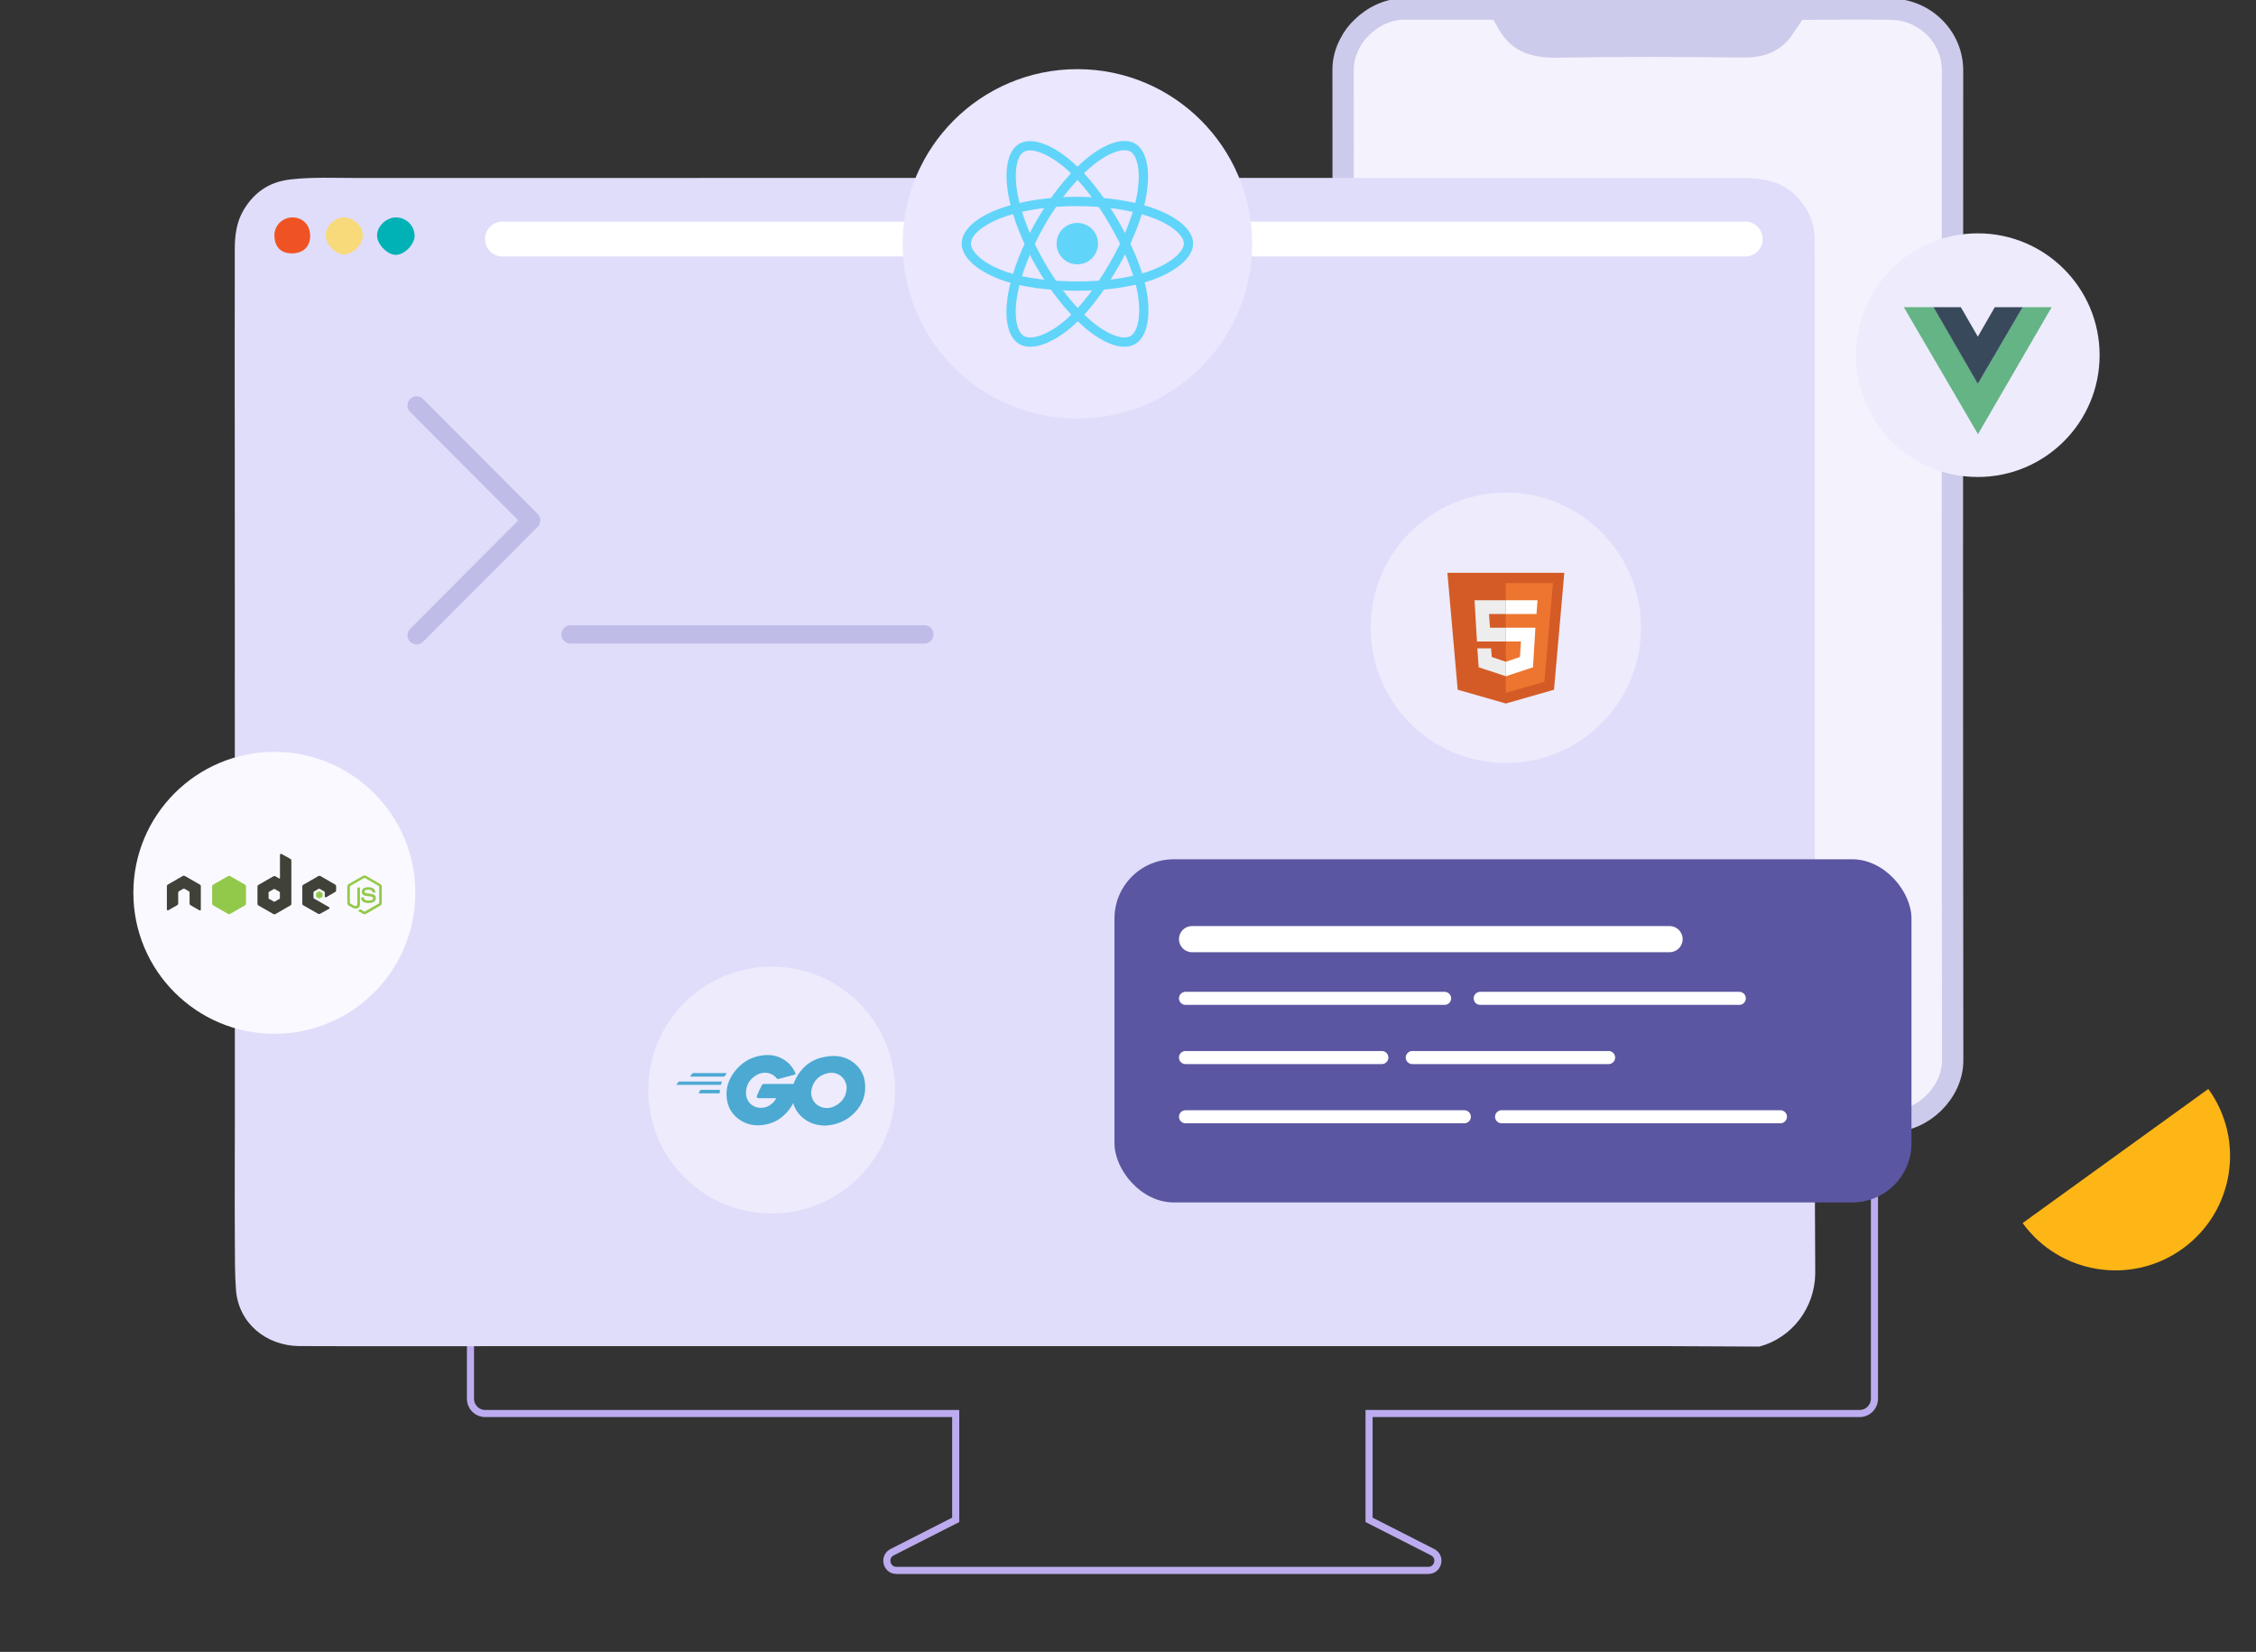
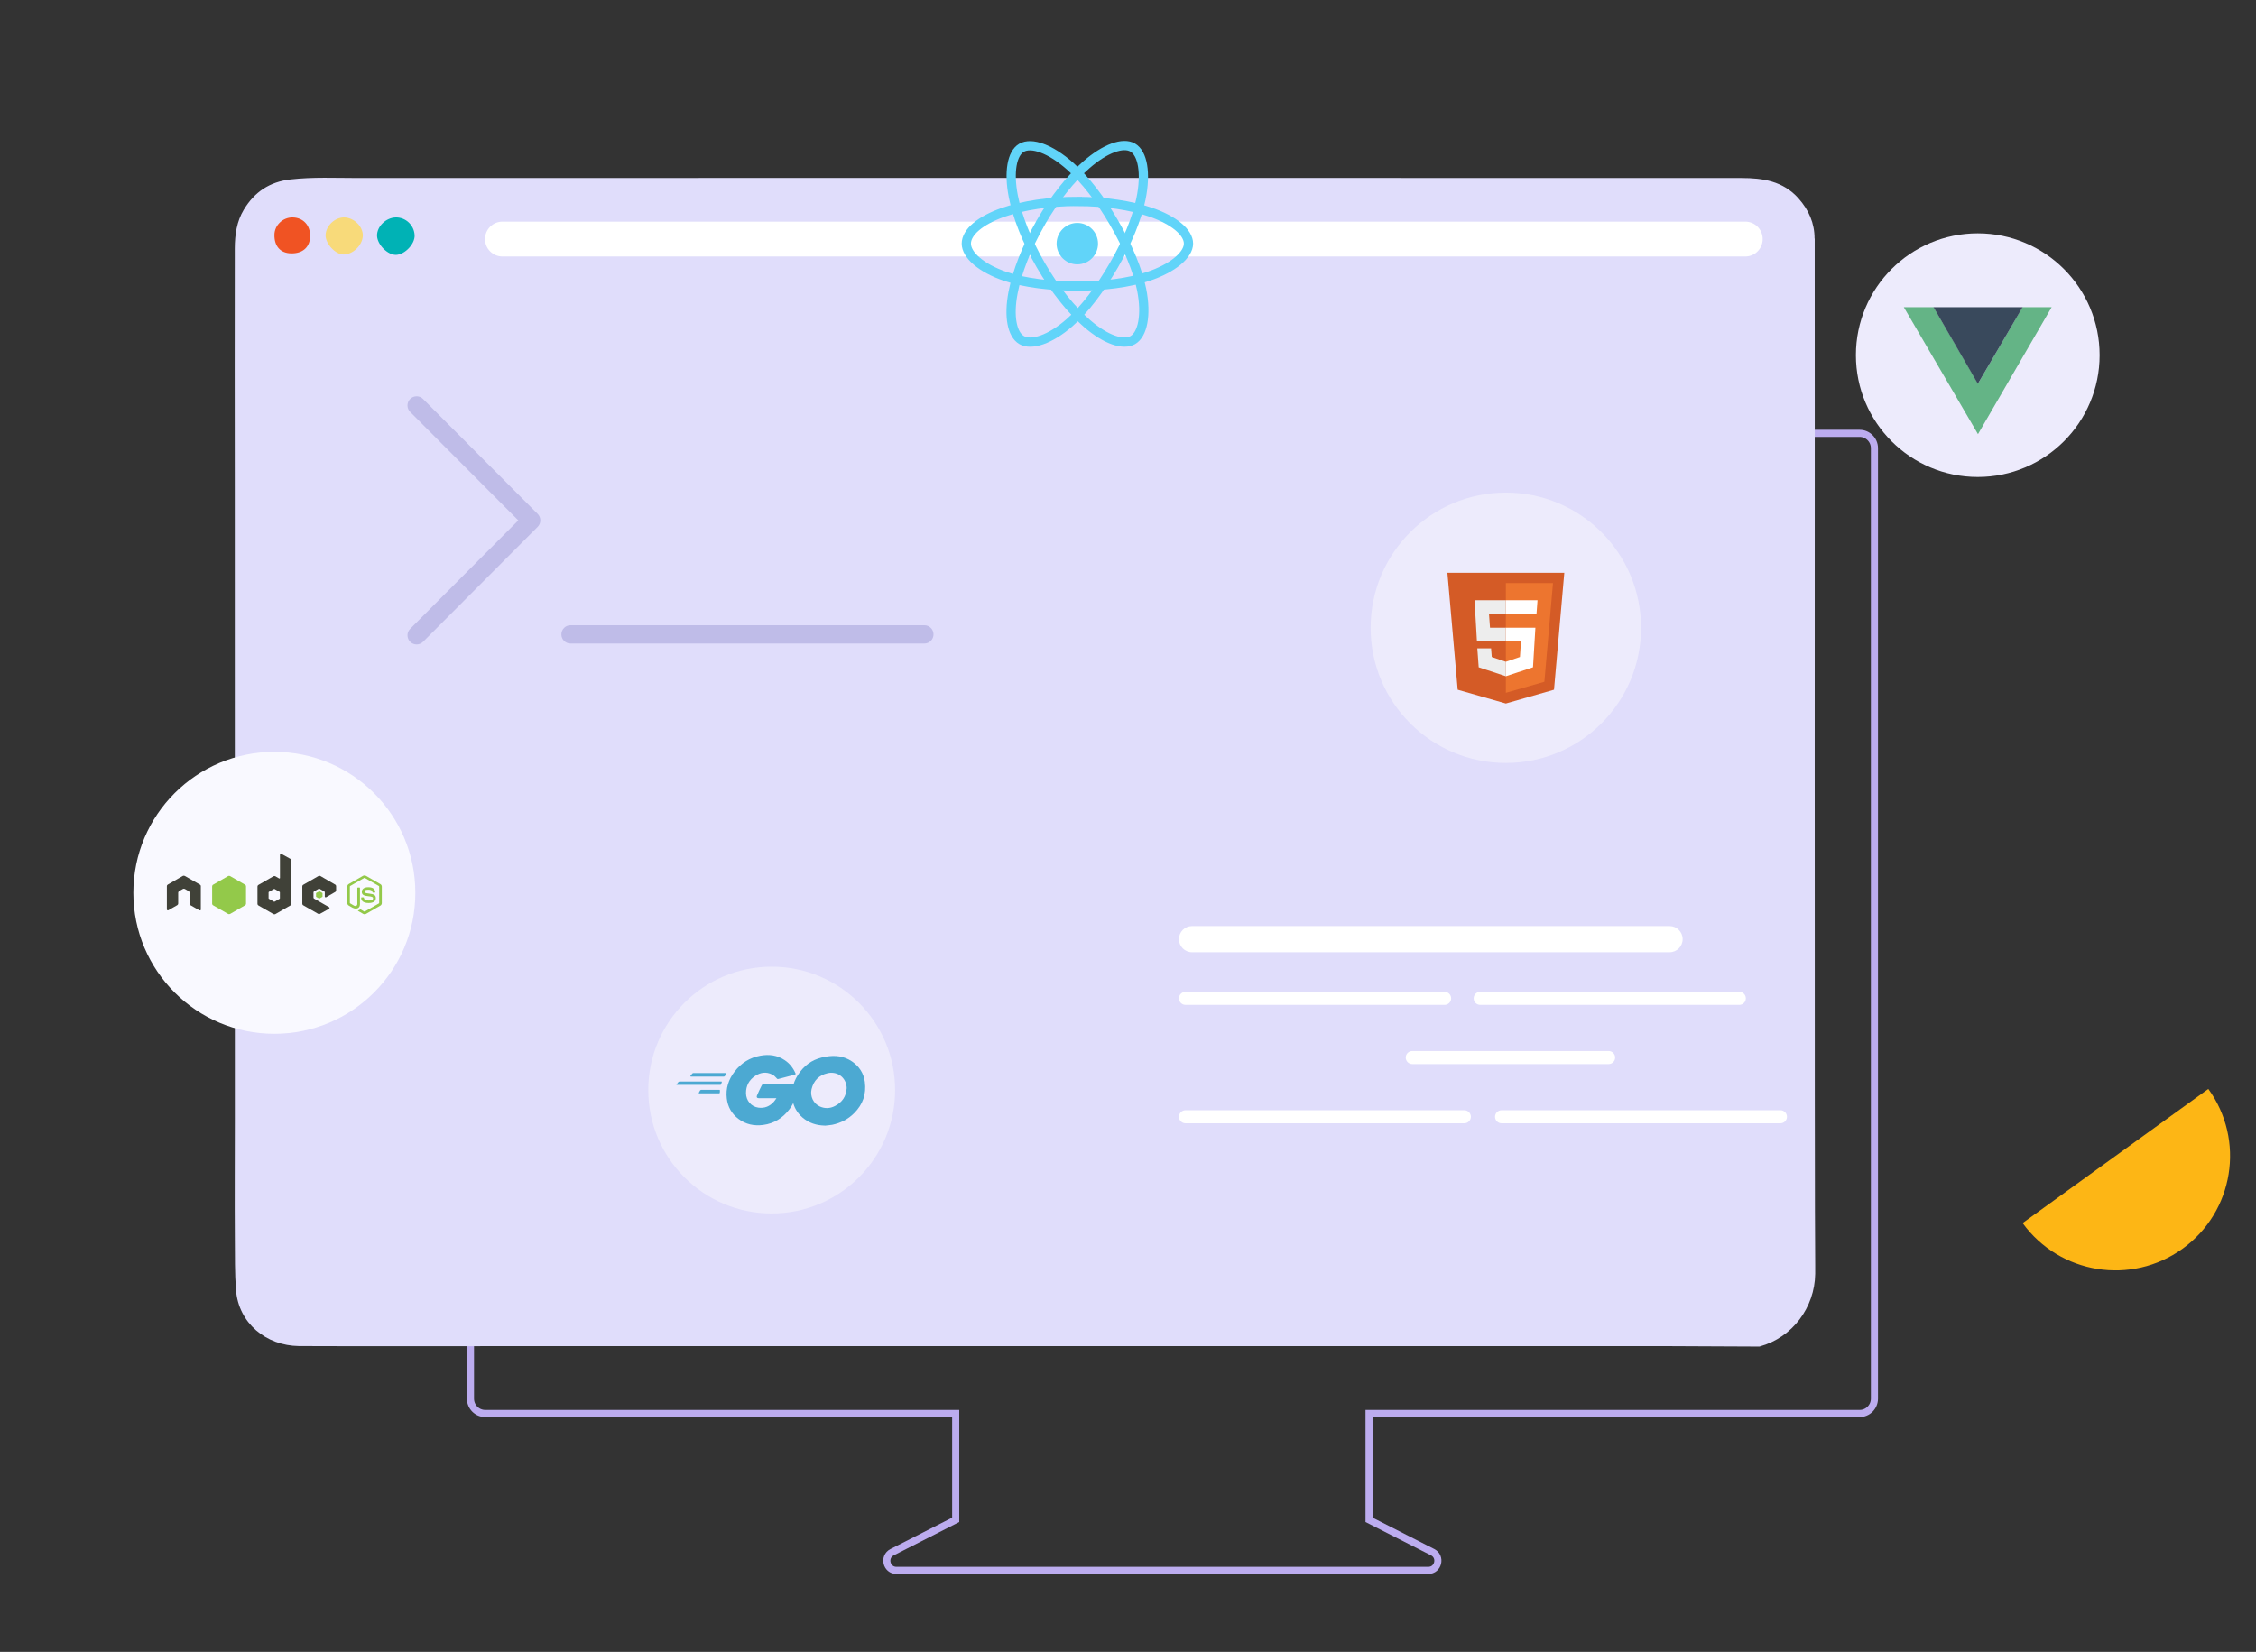
<svg xmlns="http://www.w3.org/2000/svg" width="609" height="446" viewBox="0 0 609 446" fill="none">
  <rect x="0" y="0" width="609" height="446" fill="#333333" stroke="none" />
  <g clip-path="url(#clip0_930_205)">
    <path d="M502.012 117H131.006C128.788 117 127 118.793 127 121.017V377.627C127 379.851 128.788 381.644 131.006 381.644H257.989V410.354L240.822 419.087C238.39 420.324 239.266 424 241.984 424H385.562C388.28 424 389.156 420.324 386.742 419.087L369.575 410.354V381.644H501.994C504.212 381.644 506 379.851 506 377.627V121.017C506 118.793 504.212 117 501.994 117H502.012Z" stroke="#BCACEF" stroke-width="1.921" stroke-miterlimit="10" />
-     <path d="M527.081 18.994C527.081 10.041 519.762 2.721 510.712 2.49C503.258 2.298 495.803 2.471 488.349 2.471C451.903 2.471 415.457 2.509 379.011 2.432C374.842 2.432 370.711 4.354 367.618 7.408C366.292 8.677 365.216 10.098 364.409 11.693C363.237 13.883 362.546 16.323 362.565 18.859C362.565 26.909 362.565 34.959 362.584 43.009C362.584 84.566 362.584 171.118 362.622 231.234C362.622 249.544 362.622 267.853 362.603 286.163C362.603 295.116 369.923 302.436 378.972 302.666C386.427 302.858 393.881 302.685 401.336 302.685C437.782 302.685 474.228 302.647 510.674 302.724C518.974 302.743 527.12 295.058 527.12 286.297C527.005 197.19 527.024 108.101 527.081 18.994Z" fill="#F4F2FD" stroke="#CDCBEB" stroke-width="5.764" stroke-miterlimit="10" />
-     <path d="M488.35 2.471C487.331 4.392 484.718 8.004 484.488 8.369C481.356 13.575 476.764 15.593 470.732 15.535C453.998 15.362 437.264 15.285 420.549 15.574C413.671 15.689 408.118 14.114 404.564 7.869C404.545 7.831 401.586 2.471 401.586 2.471C401.586 2.471 459.262 2.471 488.35 2.471Z" fill="#CDCBEB" />
    <path d="M489.837 64.391C489.837 60.261 488.281 56.687 485.476 53.536C481.307 48.868 475.832 48.061 470.145 48.061C345.648 48.022 221.151 48.022 96.654 48.061C90.583 48.061 84.492 47.753 78.421 48.445C72.753 49.079 68.661 51.884 65.818 56.61C63.896 59.78 63.397 63.392 63.378 67.043C63.339 88.503 63.358 109.963 63.378 131.424C63.378 188.235 63.378 245.046 63.397 301.858C63.397 312.809 63.32 323.76 63.397 334.692C63.435 339.226 63.358 343.741 63.704 348.294C64.396 357.228 71.793 363.319 80.707 363.434C85.069 363.491 133.695 363.453 151.832 363.453C251.257 363.453 350.662 363.453 450.087 363.453C458.387 363.491 466.667 363.53 474.967 363.568C475.005 363.568 475.044 363.549 475.082 363.53C483.843 361.109 489.876 353.04 490.01 343.952C490.01 343.184 490.01 342.396 490.01 341.608C489.78 328.352 489.934 86.736 489.876 64.43L489.837 64.391Z" fill="#E0DDFB" />
    <path d="M305.973 311.617C305.973 311.617 305.973 311.617 305.973 311.598H305.954L305.973 311.617Z" fill="#DDEDF2" />
    <path d="M471.125 59.838H135.637C133.037 59.838 130.93 61.946 130.93 64.545C130.93 67.145 133.037 69.252 135.637 69.252H471.125C473.725 69.252 475.832 67.145 475.832 64.545C475.832 61.946 473.725 59.838 471.125 59.838Z" fill="white" />
    <path d="M101.783 63.623C101.744 61.145 104.184 58.762 106.836 58.705C109.545 58.647 111.831 60.837 111.927 63.566C112.004 65.871 109.333 68.695 106.97 68.811C104.703 68.926 101.821 66.044 101.783 63.623Z" fill="#00B2B5" />
    <path d="M92.907 58.705C95.577 58.743 98.056 61.202 97.94 63.7C97.825 66.236 95.27 68.714 92.753 68.714C90.524 68.714 87.815 65.775 87.892 63.45C87.988 60.953 90.39 58.685 92.907 58.705Z" fill="#F8DA7A" />
    <path d="M78.652 68.407C75.732 68.388 74.022 66.505 74.079 63.373C74.118 60.799 76.366 58.666 78.998 58.705C81.822 58.743 83.782 60.837 83.724 63.777C83.667 66.697 81.764 68.445 78.652 68.407Z" fill="#F05323" />
    <g clip-path="url(#clip1_930_205)">
      <path d="M112.464 174C111.833 174 111.202 173.758 110.722 173.276C109.758 172.31 109.758 170.745 110.722 169.782L139.916 140.5L110.722 111.218C109.758 110.252 109.758 108.688 110.722 107.724C111.685 106.76 113.245 106.76 114.206 107.724L145.142 138.753C145.606 139.217 145.864 139.845 145.864 140.5C145.864 141.155 145.606 141.785 145.142 142.247L114.206 173.276C113.725 173.758 113.094 174 112.464 174Z" fill="#BFBCE8" />
      <path d="M249.537 173.753H154.006C152.646 173.753 151.542 172.646 151.542 171.282C151.542 169.917 152.646 168.81 154.006 168.81H249.537C250.897 168.81 252 169.917 252 171.282C252 172.646 250.897 173.753 249.537 173.753Z" fill="#BFBCE8" />
    </g>
    <path d="M596.12 294C606.141 307.818 603.04 327.125 589.2 337.13C575.36 347.135 556.021 344.039 546 330.221L596.12 294.014V294Z" fill="#FDB615" />
    <path d="M533.892 128.784C552.057 128.784 566.784 114.057 566.784 95.892C566.784 77.726 552.057 63 533.892 63C515.726 63 501 77.726 501 95.892C501 114.057 515.726 128.784 533.892 128.784Z" fill="#EDEBFC" />
    <path fill-rule="evenodd" clip-rule="evenodd" d="M545.958 82.942H553.835L533.95 117.217L513.931 82.942H521.981L533.95 103.577L545.958 82.942Z" fill="#64B486" />
-     <path fill-rule="evenodd" clip-rule="evenodd" d="M538.504 82.942H545.996L533.912 103.634L521.942 82.942H529.32L533.912 90.896L538.484 82.942H538.504Z" fill="#39495C" />
+     <path fill-rule="evenodd" clip-rule="evenodd" d="M538.504 82.942H545.996L533.912 103.634L521.942 82.942H529.32L538.484 82.942H538.504Z" fill="#39495C" />
    <path d="M406.5 206C426.658 206 443 189.658 443 169.5C443 149.342 426.658 133 406.5 133C386.342 133 370 149.342 370 169.5C370 189.658 386.342 206 406.5 206Z" fill="#EDEBFC" />
    <path d="M422.297 154.646H390.721L393.5 186.222L406.501 189.944L419.501 186.222L422.28 154.646H422.297Z" fill="#D45B26" />
    <path d="M406.5 157.425V187.051L416.901 184.077L419.225 157.425H406.5Z" fill="#ED752F" />
    <path d="M406.5 173.205V169.484H414.479L413.829 180.161L406.5 182.582V178.682L410.303 177.382L410.579 173.205H406.5ZM414.772 165.779L415.048 162.057H406.5V165.779H414.756H414.772Z" fill="white" />
    <path d="M406.5 178.682V182.582L399.171 180.161L398.797 175.058H402.519L402.698 177.382L406.5 178.682ZM401.95 165.779H406.5V162.057H398.05L398.7 173.205H406.5V169.484H402.226L401.95 165.762V165.779Z" fill="#EDEDED" />
-     <path d="M290.835 113C316.883 113 338 91.883 338 65.834C338 39.785 316.883 18.669 290.835 18.669C264.786 18.669 243.669 39.785 243.669 65.834C243.669 91.883 264.786 113 290.835 113Z" fill="#EAE7FF" />
    <path d="M290.815 71.374C293.902 71.374 296.406 68.87 296.406 65.783C296.406 62.696 293.902 60.192 290.815 60.192C287.728 60.192 285.224 62.696 285.224 65.783C285.224 68.87 287.728 71.374 290.815 71.374Z" fill="#61D4F9" />
    <path d="M290.834 54.394C298.346 54.394 305.326 55.475 310.592 57.276C316.938 59.454 320.831 62.764 320.831 65.766C320.831 68.767 316.698 72.403 309.889 74.65C304.743 76.348 297.969 77.24 290.834 77.24C283.699 77.24 276.598 76.399 271.401 74.633C264.815 72.386 260.854 68.819 260.854 65.766C260.854 62.713 264.575 59.505 270.818 57.327C276.101 55.492 283.253 54.377 290.834 54.377V54.394Z" stroke="#61D4F9" stroke-width="2.498" />
    <path d="M280.921 60.123C284.677 53.623 289.102 48.117 293.287 44.464C298.346 40.056 303.166 38.341 305.756 39.834C308.466 41.394 309.443 46.728 307.985 53.76C306.888 59.06 304.281 65.389 300.713 71.563C297.06 77.892 292.875 83.483 288.742 87.102C283.511 91.681 278.434 93.345 275.793 91.819C273.22 90.326 272.225 85.473 273.477 78.972C274.523 73.484 277.13 66.727 280.921 60.158V60.123Z" stroke="#61D4F9" stroke-width="2.498" />
    <path d="M280.937 71.563C277.181 65.062 274.608 58.476 273.545 53.022C272.258 46.436 273.167 41.411 275.757 39.902C278.467 38.341 283.578 40.159 288.929 44.91C292.977 48.511 297.145 53.931 300.712 60.106C304.383 66.434 307.127 72.849 308.19 78.234C309.545 85.061 308.447 90.275 305.806 91.818C303.233 93.31 298.534 91.732 293.509 87.41C289.272 83.757 284.727 78.132 280.937 71.563Z" stroke="#61D4F9" stroke-width="2.498" />
    <path d="M208.314 327.629C226.714 327.629 241.629 312.714 241.629 294.314C241.629 275.915 226.714 261 208.314 261C189.915 261 175 275.915 175 294.314C175 312.714 189.915 327.629 208.314 327.629Z" fill="#EDEBFC" />
    <path d="M186.45 290.626C186.354 290.626 186.335 290.588 186.373 290.511L186.892 289.838C186.892 289.838 187.065 289.723 187.161 289.723H196.018C196.114 289.723 196.133 289.8 196.095 289.877L195.672 290.53C195.672 290.53 195.499 290.684 195.422 290.684H186.45V290.626ZM182.704 292.912C182.608 292.912 182.589 292.874 182.627 292.797L183.146 292.125C183.146 292.125 183.319 292.009 183.415 292.009H194.731C194.827 292.009 194.885 292.086 194.846 292.163L194.654 292.759C194.635 292.855 194.539 292.912 194.423 292.912H182.685V292.951L182.704 292.912ZM188.717 295.199C188.621 295.199 188.602 295.122 188.64 295.045L188.986 294.411C188.986 294.411 189.14 294.257 189.236 294.257H194.193C194.289 294.257 194.347 294.334 194.347 294.43L194.308 295.026C194.308 295.122 194.212 295.199 194.135 295.199H188.717ZM214.443 290.184L210.274 291.279C209.909 291.375 209.87 291.394 209.563 291.029C209.198 290.607 208.91 290.338 208.391 290.088C206.835 289.319 205.317 289.55 203.914 290.453C202.224 291.548 201.359 293.143 201.378 295.16C201.398 297.139 202.762 298.791 204.721 299.06C206.412 299.291 207.815 298.695 208.929 297.427C209.159 297.158 209.352 296.851 209.601 296.505H204.817C204.299 296.505 204.164 296.178 204.356 295.756C204.683 294.987 205.278 293.7 205.624 293.066C205.701 292.912 205.874 292.662 206.239 292.662H215.269C215.231 293.335 215.231 294.007 215.115 294.661C214.846 296.447 214.174 298.08 213.079 299.521C211.292 301.865 208.967 303.345 206.009 303.729C203.569 304.055 201.321 303.575 199.342 302.096C197.497 300.693 196.46 298.868 196.191 296.582C195.864 293.892 196.652 291.452 198.304 289.319C200.072 287.014 202.397 285.554 205.259 285.035C207.584 284.612 209.813 284.881 211.83 286.245C213.136 287.11 214.078 288.301 214.712 289.742C214.866 289.973 214.75 290.088 214.462 290.165L214.443 290.184Z" fill="#4CA9D2" />
    <path d="M222.667 303.902C220.419 303.863 218.344 303.21 216.615 301.711C215.155 300.443 214.232 298.83 213.944 296.928C213.502 294.123 214.271 291.644 215.942 289.435C217.748 287.052 219.938 285.804 222.897 285.304C225.433 284.862 227.796 285.112 229.967 286.572C231.927 287.917 233.137 289.723 233.464 292.105C233.887 295.448 232.926 298.176 230.601 300.52C228.968 302.173 226.951 303.21 224.646 303.69C223.973 303.806 223.301 303.844 222.667 303.921V303.902ZM228.565 293.873C228.546 293.546 228.546 293.296 228.488 293.066C228.046 290.607 225.798 289.223 223.416 289.761C221.11 290.28 219.631 291.74 219.074 294.084C218.632 296.005 219.573 297.984 221.36 298.772C222.724 299.368 224.088 299.291 225.395 298.618C227.355 297.6 228.411 296.025 228.546 293.873H228.565Z" fill="#4CA9D2" />
    <path d="M74.06 279.12C95.08 279.12 112.12 262.08 112.12 241.06C112.12 220.04 95.08 203 74.06 203C53.04 203 36 220.04 36 241.06C36 262.08 53.04 279.12 74.06 279.12Z" fill="#F9F9FF" />
    <path d="M98.401 236.372C98.267 236.372 98.113 236.391 97.998 236.468L94.155 238.678C93.906 238.812 93.752 239.1 93.752 239.369V243.807C93.752 244.095 93.906 244.364 94.155 244.499L95.154 245.075C95.635 245.306 95.827 245.306 96.038 245.306C96.768 245.306 97.172 244.864 97.172 244.115V239.734C97.172 239.734 97.133 239.619 97.056 239.619H96.576C96.576 239.619 96.461 239.657 96.461 239.734V244.115C96.461 244.461 96.096 244.787 95.539 244.499L94.501 243.884C94.501 243.884 94.444 243.827 94.444 243.788V239.35C94.444 239.35 94.463 239.273 94.501 239.235L98.344 237.025C98.344 237.025 98.421 237.006 98.459 237.025L102.302 239.235C102.302 239.235 102.359 239.292 102.359 239.35V243.788C102.359 243.788 102.34 243.865 102.302 243.903L98.459 246.113C98.459 246.113 98.382 246.132 98.344 246.113L97.364 245.536C97.364 245.536 97.287 245.536 97.268 245.536C96.999 245.69 96.941 245.709 96.692 245.805C96.634 245.825 96.538 245.863 96.73 245.978L98.017 246.728C98.132 246.804 98.286 246.843 98.421 246.843C98.555 246.843 98.69 246.804 98.824 246.728L102.667 244.518C102.916 244.384 103.07 244.095 103.07 243.827V239.388C103.07 239.1 102.916 238.831 102.667 238.697L98.824 236.487C98.709 236.41 98.555 236.391 98.421 236.391L98.401 236.372ZM99.42 239.542C98.325 239.542 97.671 240.003 97.671 240.791C97.671 241.636 98.325 241.867 99.362 241.963C100.611 242.078 100.707 242.27 100.707 242.52C100.707 242.943 100.361 243.135 99.554 243.135C98.536 243.135 98.325 242.885 98.228 242.386C98.228 242.328 98.19 242.29 98.113 242.29H97.614C97.614 242.29 97.556 242.29 97.537 242.328C97.518 242.366 97.498 242.366 97.498 242.405C97.498 243.039 97.863 243.807 99.535 243.807C100.765 243.807 101.456 243.327 101.456 242.482C101.456 241.636 100.88 241.425 99.708 241.271C98.517 241.118 98.401 241.041 98.401 240.753C98.401 240.522 98.497 240.215 99.381 240.215C100.169 240.215 100.457 240.387 100.572 240.906C100.572 240.945 100.63 241.002 100.688 241.002H101.187C101.187 241.002 101.245 240.983 101.264 240.964C101.283 240.945 101.302 240.925 101.302 240.887C101.226 239.965 100.611 239.542 99.381 239.542H99.42Z" fill="#93C94A" />
    <path d="M75.807 230.551C75.807 230.551 75.73 230.551 75.692 230.589C75.653 230.628 75.615 230.628 75.615 230.685C75.596 230.724 75.576 230.762 75.576 230.8V237.045C75.576 237.045 75.557 237.16 75.5 237.179C75.48 237.179 75.442 237.198 75.423 237.198C75.404 237.198 75.365 237.198 75.346 237.179L74.328 236.583C74.328 236.583 74.174 236.526 74.078 236.526C73.982 236.526 73.905 236.545 73.828 236.583L69.755 238.927C69.601 239.004 69.505 239.196 69.505 239.35V244.038C69.505 244.038 69.525 244.211 69.582 244.288C69.621 244.364 69.698 244.422 69.755 244.461L73.828 246.804C73.828 246.804 73.982 246.862 74.078 246.862C74.174 246.862 74.251 246.843 74.328 246.804L78.401 244.461C78.401 244.461 78.535 244.345 78.574 244.288C78.612 244.211 78.65 244.134 78.65 244.038V232.318C78.65 232.145 78.554 231.972 78.401 231.896L75.98 230.551C75.98 230.551 75.903 230.531 75.865 230.531H75.846L75.807 230.551ZM49.601 236.43C49.601 236.43 49.447 236.43 49.371 236.487L45.298 238.831C45.298 238.831 45.163 238.947 45.125 239.004C45.086 239.062 45.048 239.158 45.048 239.254V245.556C45.048 245.556 45.105 245.729 45.182 245.767C45.259 245.805 45.355 245.805 45.432 245.767L47.853 244.384C48.007 244.288 48.103 244.134 48.103 243.961V241.022C48.103 240.849 48.199 240.695 48.352 240.599L49.39 240.003C49.39 240.003 49.544 239.926 49.64 239.946C49.717 239.946 49.813 239.965 49.889 240.003L50.927 240.599C51.081 240.676 51.177 240.849 51.177 241.022V243.98C51.177 244.153 51.292 244.307 51.426 244.403L53.847 245.786C53.847 245.786 54.02 245.825 54.097 245.786C54.174 245.748 54.212 245.652 54.212 245.575V239.273C54.212 239.273 54.212 239.1 54.155 239.023C54.116 238.947 54.039 238.889 53.982 238.851L49.909 236.507C49.909 236.507 49.774 236.468 49.678 236.449H49.601V236.43ZM86.182 236.487C86.182 236.487 86.009 236.507 85.932 236.545L81.859 238.889C81.705 238.966 81.609 239.139 81.609 239.312V243.999C81.609 244.172 81.705 244.345 81.859 244.422L85.894 246.728C86.047 246.804 86.22 246.824 86.374 246.728L88.833 245.364C88.833 245.364 88.968 245.248 88.968 245.152C88.968 245.056 88.929 244.979 88.852 244.941L84.76 242.597C84.76 242.597 84.626 242.462 84.626 242.386V240.906C84.626 240.906 84.683 240.733 84.76 240.695L86.028 239.965C86.028 239.965 86.201 239.926 86.278 239.965L87.546 240.695C87.546 240.695 87.623 240.733 87.642 240.791C87.661 240.829 87.68 240.868 87.68 240.906V242.059C87.68 242.059 87.68 242.136 87.719 242.174C87.738 242.213 87.757 242.251 87.796 242.251C87.873 242.29 87.969 242.29 88.045 242.251L90.485 240.829C90.639 240.753 90.735 240.58 90.735 240.407V239.273C90.735 239.273 90.716 239.1 90.677 239.023C90.639 238.947 90.562 238.889 90.505 238.851L86.47 236.507C86.47 236.507 86.316 236.449 86.22 236.449H86.182V236.487ZM74.02 240.003C74.02 240.003 74.059 240.003 74.097 240.003L75.5 240.81C75.5 240.81 75.557 240.868 75.557 240.925V242.539C75.557 242.539 75.538 242.616 75.5 242.655L74.097 243.461C74.097 243.461 74.02 243.481 73.982 243.461L72.579 242.655C72.579 242.655 72.502 242.597 72.502 242.539V240.925C72.502 240.925 72.522 240.849 72.579 240.81L73.982 240.003C73.982 240.003 74.02 240.003 74.04 240.003H74.02Z" fill="#404138" />
    <path d="M61.84 236.468C61.84 236.468 61.667 236.487 61.59 236.526L57.517 238.87C57.364 238.947 57.268 239.139 57.268 239.312V244C57.268 244 57.287 244.172 57.344 244.249C57.383 244.326 57.46 244.384 57.517 244.422L61.59 246.766C61.59 246.766 61.744 246.824 61.84 246.824C61.936 246.824 62.013 246.805 62.09 246.766L66.163 244.422C66.163 244.422 66.297 244.307 66.336 244.249C66.374 244.192 66.413 244.096 66.413 244V239.293C66.413 239.12 66.317 238.947 66.163 238.87L62.09 236.526C62.09 236.526 61.936 236.468 61.84 236.468ZM86.182 240.657H86.144L85.356 241.098L85.318 241.137V241.175V242.078C85.318 242.078 85.337 242.136 85.356 242.155L86.144 242.597H86.24L87.028 242.155C87.028 242.155 87.066 242.117 87.066 242.078V241.175C87.066 241.175 87.047 241.118 87.028 241.098L86.24 240.657H86.202H86.182Z" fill="#93C94A" />
-     <rect x="300.846" y="232" width="215.154" height="92.653" rx="16" fill="#5B56A1" />
    <path d="M450.701 250.033H321.781C319.835 250.033 318.257 251.611 318.257 253.558V253.57C318.257 255.516 319.835 257.094 321.781 257.094H450.701C452.647 257.094 454.225 255.516 454.225 253.57V253.558C454.225 251.611 452.647 250.033 450.701 250.033Z" fill="white" />
    <path d="M389.963 267.787H320.025C319.048 267.787 318.257 268.576 318.257 269.549C318.257 270.522 319.048 271.311 320.025 271.311H389.963C390.939 271.311 391.731 270.522 391.731 269.549C391.731 268.576 390.939 267.787 389.963 267.787Z" fill="white" />
    <path d="M469.516 267.787H399.579C398.602 267.787 397.811 268.576 397.811 269.549C397.811 270.522 398.602 271.311 399.579 271.311H469.516C470.493 271.311 471.284 270.522 471.284 269.549C471.284 268.576 470.493 267.787 469.516 267.787Z" fill="white" />
-     <path d="M373.022 283.771H320.025C319.048 283.771 318.257 284.56 318.257 285.533C318.257 286.507 319.048 287.296 320.025 287.296H373.022C373.998 287.296 374.79 286.507 374.79 285.533C374.79 284.56 373.998 283.771 373.022 283.771Z" fill="white" />
    <path d="M434.239 283.771H381.242C380.265 283.771 379.474 284.56 379.474 285.533C379.474 286.507 380.265 287.296 381.242 287.296H434.239C435.215 287.296 436.007 286.507 436.007 285.533C436.007 284.56 435.215 283.771 434.239 283.771Z" fill="white" />
    <path d="M395.291 299.757H320.025C319.048 299.757 318.257 300.546 318.257 301.519C318.257 302.492 319.048 303.281 320.025 303.281H395.291C396.267 303.281 397.059 302.492 397.059 301.519C397.059 300.546 396.267 299.757 395.291 299.757Z" fill="white" />
    <path d="M480.616 299.757H405.35C404.374 299.757 403.582 300.546 403.582 301.519C403.582 302.492 404.374 303.281 405.35 303.281H480.616C481.593 303.281 482.384 302.492 482.384 301.519C482.384 300.546 481.593 299.757 480.616 299.757Z" fill="white" />
  </g>
  <defs>
    <clipPath id="clip0_930_205">
      <rect width="609" height="446" fill="white" />
    </clipPath>
    <clipPath id="clip1_930_205">
      <rect width="142" height="67" fill="white" transform="translate(110 107)" />
    </clipPath>
  </defs>
</svg>